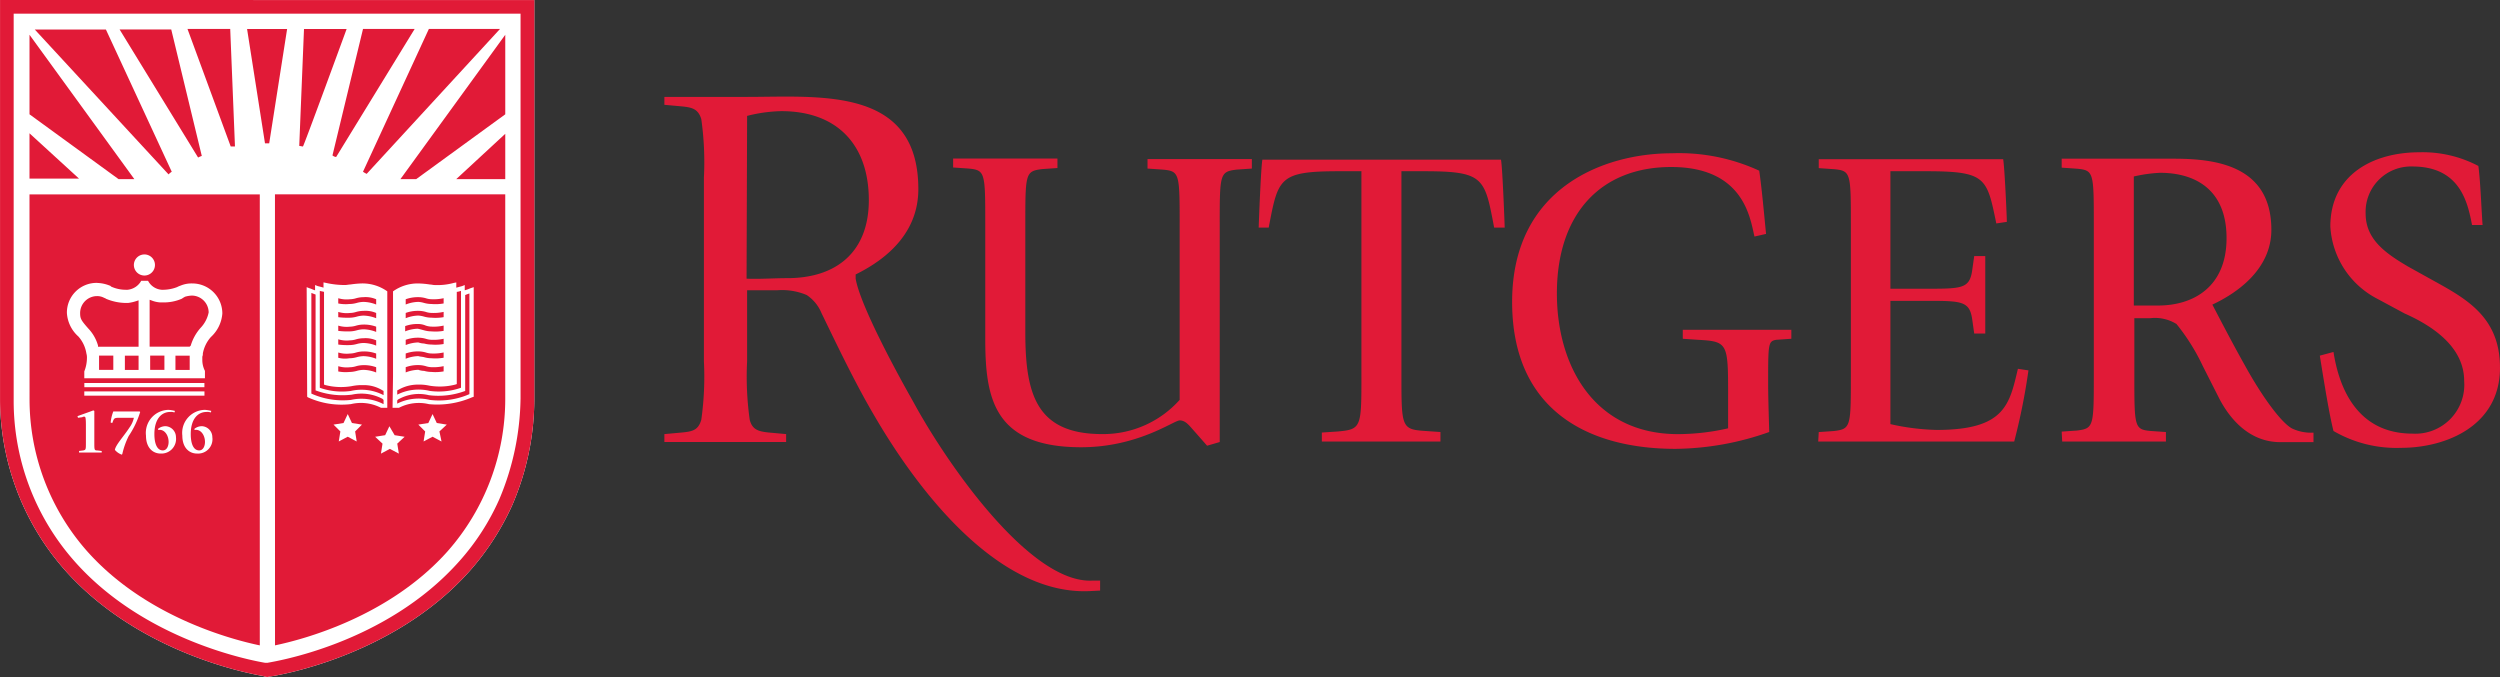
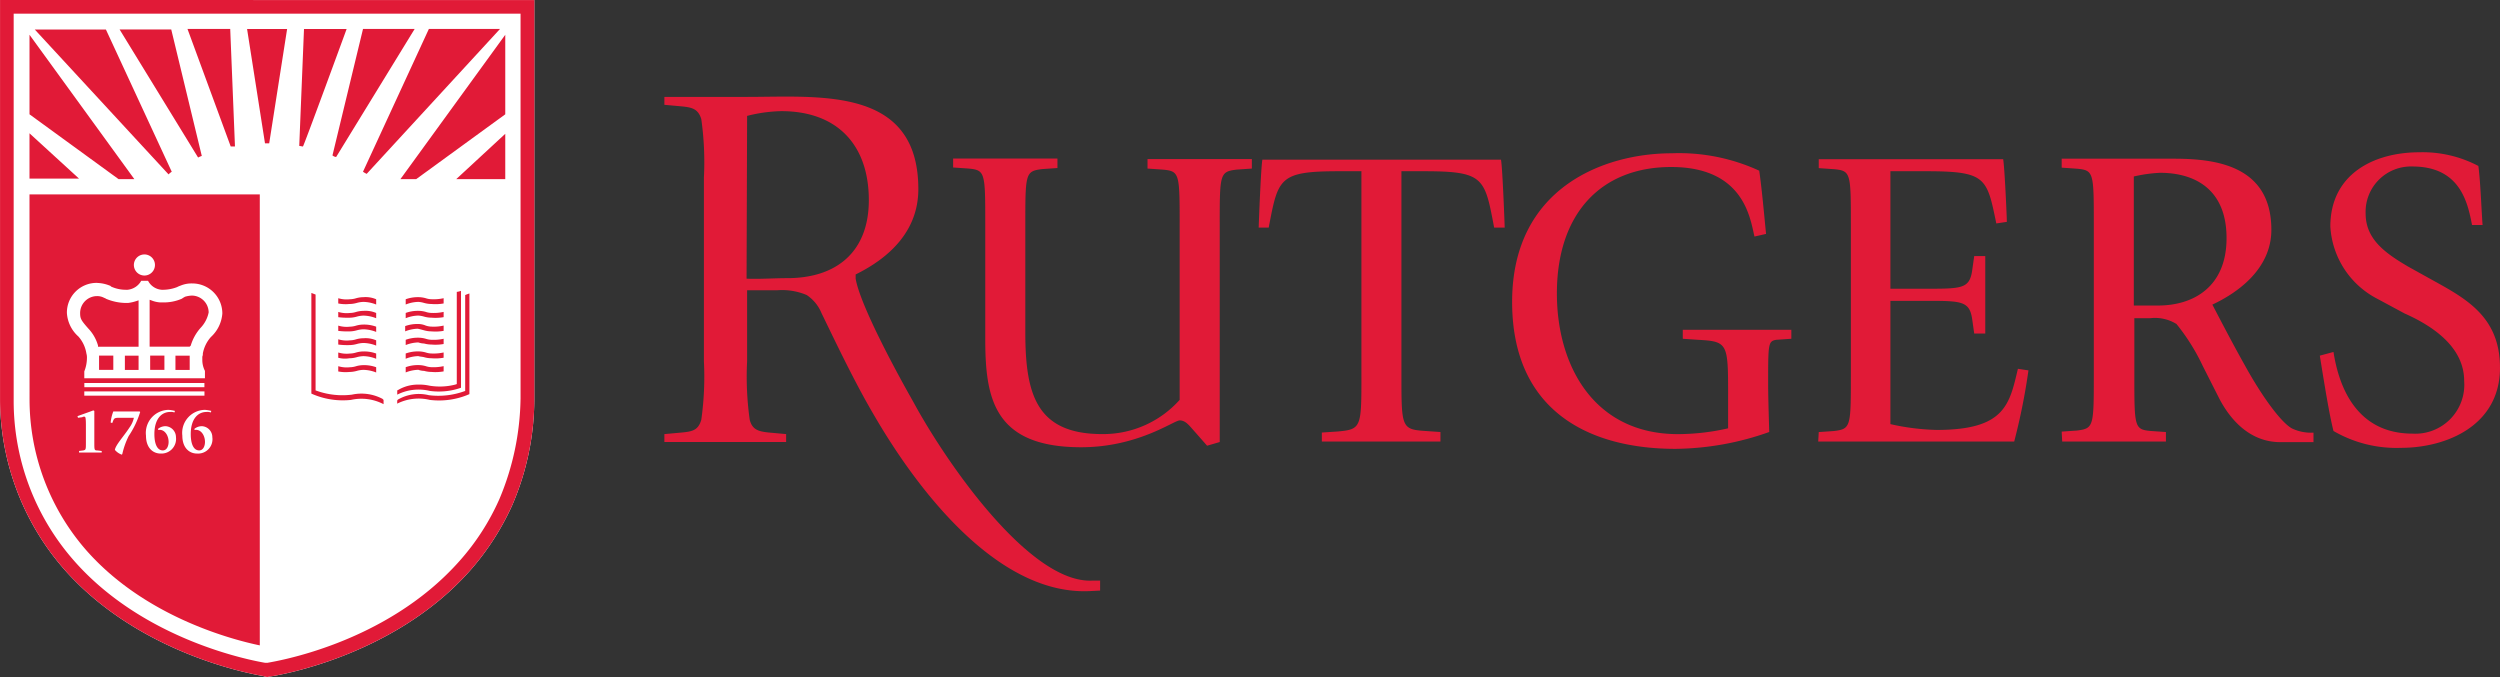
<svg xmlns="http://www.w3.org/2000/svg" width="210.604" height="57.034" viewBox="0 0 210.604 57.034">
  <rect x="0" y="0" width="210.604" height="57.034" fill="#333333" stroke="none" />
  <defs>
    <style>.a{fill:#fff;}.b{fill:#e11a37;}</style>
  </defs>
  <g transform="translate(-8.796 -1096.16)">
    <path class="a" d="M8.8,1096.16v33.6a21.829,21.829,0,0,0,5.46,14.425c6.214,7.012,15.622,8.742,16.689,8.919l.134.046.222.045.222-.045c.4-.046,10.386-1.6,16.866-8.921a21.992,21.992,0,0,0,3.55-5.5,22.562,22.562,0,0,0,1.865-8.876v-33.687Z" />
    <path class="b" d="M43.993,1139.514v3.817h4.172m10.342-1.909-2.573-10.653h-4.35l6.612,10.787a1.745,1.745,0,0,1,.311-.134Zm-2.53,1.333-5.548-11.984H44.437l11.272,12.206A1.189,1.189,0,0,1,55.977,1142.754Zm-3.151.621-8.832-12.161v6.7l7.5,5.459m9.808-2.751-.4-9.9h-3.6l3.641,9.9Zm2.708-.266h.176l1.509-9.631H62.322l1.509,9.631Zm20.062,3.017v-3.817l-4.128,3.817m-10.119-1.864,6.613-10.785h-4.35l-2.573,10.652A.593.593,0,0,0,69.825,1141.511Zm2.574,1.42,11.229-12.205H77.636l-5.549,12.028A2.036,2.036,0,0,0,72.4,1142.932Zm4.173.443,7.5-5.459v-6.7l-8.833,12.161m-4.527-12.649H67.117l-.4,9.853c.088,0,.222.045.311.045.043.044,3.682-9.9,3.682-9.9Z" transform="translate(-32.712 -32.125)" />
    <path class="b" d="M52.647,1129.758a22.506,22.506,0,0,1-1.776,8.433,19.921,19.921,0,0,1-3.373,5.237c-6.259,7.057-15.757,8.478-16.156,8.566H31.12c-1.021-.177-10.074-1.819-16.022-8.523A20.375,20.375,0,0,1,9.948,1129.8v-32.489h42.7v32.445ZM8.8,1096.16v33.6a21.829,21.829,0,0,0,5.46,14.425c6.214,7.012,15.622,8.742,16.689,8.919l.134.046.222.045.222-.045c.4-.046,10.386-1.6,16.866-8.921a21.992,21.992,0,0,0,3.55-5.5,22.562,22.562,0,0,0,1.865-8.876v-33.687Z" />
    <path class="b" d="M112.369,1454.4h1.2v1.2h-1.2Zm-6.524-.844v.09h3.418v-3.907l-.134.045a3.784,3.784,0,0,1-.754.177H108.2a4.426,4.426,0,0,1-1.686-.355c-.045-.045-.088-.045-.177-.089a1.221,1.221,0,0,0-.577-.134,1.43,1.43,0,0,0-1.421,1.42c0,.489.089.621.667,1.287a3.445,3.445,0,0,1,.842,1.465Zm2.264.844v1.2h1.154v-1.2" transform="translate(-88.793 -328.279)" />
    <path class="b" d="M49.674,1335.538a3.046,3.046,0,0,1,1.065.222c.045,0,.089.044.134.089a3,3,0,0,0,1.243.266h.134a1.473,1.473,0,0,0,1.153-.754h.578a1.411,1.411,0,0,0,1.153.754h.132a3.329,3.329,0,0,0,1.155-.223,2.161,2.161,0,0,1,.31-.132,2.389,2.389,0,0,1,.977-.178,2.529,2.529,0,0,1,2.53,2.53,2.98,2.98,0,0,1-.931,1.952l-.045.045a2.85,2.85,0,0,0-.666,1.375.566.566,0,0,1-.045.267v.31a2.01,2.01,0,0,0,.222.888v.622H48.609v-.579a3.087,3.087,0,0,0,.222-1.11,1.215,1.215,0,0,0-.045-.4,2.8,2.8,0,0,0-.666-1.421l-.045-.043a2.872,2.872,0,0,1-.931-1.954,2.5,2.5,0,0,1,2.53-2.529Zm4-2.4a.869.869,0,0,1,.34.068.882.882,0,0,1,.288.193.909.909,0,0,1,.192.287.88.88,0,0,1,.068.341.888.888,0,1,1-.888-.888Zm4.438,16.775c-.667,0-1.244-.489-1.244-1.507a1.943,1.943,0,0,1,1.908-2.175,3.127,3.127,0,0,1,.533.089l-.045.133a.754.754,0,0,0-.355-.045c-.755,0-1.332.62-1.332,1.863,0,.8.222,1.376.71,1.376.355,0,.489-.4.489-.71,0-.532-.31-1.022-.754-1.022h-.134v-.087a1.018,1.018,0,0,1,.621-.222.928.928,0,0,1,.887.931,1.211,1.211,0,0,1-1.283,1.375Zm-3.063,0c-.667,0-1.243-.489-1.243-1.507a1.943,1.943,0,0,1,1.907-2.175,3.1,3.1,0,0,1,.533.089l-.045.133a.756.756,0,0,0-.355-.045c-.755,0-1.332.62-1.332,1.863,0,.8.222,1.376.71,1.376.355,0,.488-.4.488-.71,0-.532-.309-1.022-.754-1.022h-.134v-.087a1.019,1.019,0,0,1,.621-.222.928.928,0,0,1,.887.931,1.232,1.232,0,0,1-1.284,1.375Zm-2.707-1.462a6.579,6.579,0,0,0-.533,1.509l-.045.045a1.376,1.376,0,0,1-.577-.4c.045-.4.755-1.152,1.243-1.907a2.126,2.126,0,0,0,.356-.8H51.717c-.621,0-.577,0-.754.445l-.133-.045a3.538,3.538,0,0,1,.222-.932h2.22l.045.046a7.711,7.711,0,0,1-.978,2.04Zm-3.729-4.129v-.355H58.728v.355Zm10.119.356v.356H48.609v-.356Zm-8.654,5.149H48.166v-.133l.356-.045c.222-.046.222-.088.222-.667v-1.465c0-.667-.045-.71-.133-.71a.257.257,0,0,0-.176.045l-.356.045-.045-.133c.222-.089,1.243-.443,1.332-.489l.088.046v2.663c0,.62,0,.667.267.667l.356.045v.132Zm-6.081-4.484a19.31,19.31,0,0,0,4.838,12.783c4.928,5.549,12.206,7.456,14.558,7.946v-37.993h-19.4Z" transform="translate(-32.712 -215.544)" />
    <path class="b" d="M148.057,1449.481a2.323,2.323,0,0,0,.621-.089,2.268,2.268,0,0,1,.577-.089,3.044,3.044,0,0,1,1.065.222v-.444a2.242,2.242,0,0,0-1.065-.176,2.317,2.317,0,0,0-.62.088,1.9,1.9,0,0,1-.533.088,2.44,2.44,0,0,1-.977-.088v.443a3.151,3.151,0,0,0,.931.044Zm0,2.308a2.328,2.328,0,0,0,.621-.089,2.27,2.27,0,0,1,.577-.088,3.026,3.026,0,0,1,1.065.222v-.443a2.966,2.966,0,0,0-1.065-.178,2.317,2.317,0,0,0-.62.089,1.9,1.9,0,0,1-.533.089,2.428,2.428,0,0,1-.977-.089v.444a6.406,6.406,0,0,0,.931.043Zm0-1.153a2.325,2.325,0,0,0,.621-.089,2.264,2.264,0,0,1,.577-.089,3.045,3.045,0,0,1,1.065.222v-.443a2.254,2.254,0,0,0-1.065-.178,2.314,2.314,0,0,0-.62.089,1.874,1.874,0,0,1-.533.089,2.44,2.44,0,0,1-.977-.089v.443a6.2,6.2,0,0,0,.931.045Zm0,2.306a2.358,2.358,0,0,0,.621-.089,2.3,2.3,0,0,1,.577-.089,3.061,3.061,0,0,1,1.065.221v-.443a2.245,2.245,0,0,0-1.065-.177,2.312,2.312,0,0,0-.62.089,1.874,1.874,0,0,1-.533.089,2.429,2.429,0,0,1-.977-.089v.443a5.917,5.917,0,0,0,.931.045Zm0,1.11a2.328,2.328,0,0,0,.621-.089,2.269,2.269,0,0,1,.577-.089,3.04,3.04,0,0,1,1.065.222v-.443a2.975,2.975,0,0,0-1.065-.176,2.312,2.312,0,0,0-.62.089,1.9,1.9,0,0,1-.533.088,2.442,2.442,0,0,1-.977-.088v.443a2.181,2.181,0,0,0,.931.043Zm0,1.155a2.363,2.363,0,0,0,.621-.089,2.206,2.206,0,0,1,.577-.089,3.043,3.043,0,0,1,1.065.222v-.443a2.976,2.976,0,0,0-1.065-.177,2.342,2.342,0,0,0-.62.089,1.87,1.87,0,0,1-.533.089,2.442,2.442,0,0,1-.977-.089v.443a3.263,3.263,0,0,0,.931.044Zm-16.777-1.377h1.2v1.2h-1.2Zm3.418-.844a3.905,3.905,0,0,1,.843-1.509,2.646,2.646,0,0,0,.667-1.286,1.43,1.43,0,0,0-1.421-1.42,2.236,2.236,0,0,0-.532.088c-.045,0-.088.046-.178.089l-.133.089a3.81,3.81,0,0,1-1.6.31h-.222a2.321,2.321,0,0,1-.754-.178l-.133-.044v3.951h3.373Zm-7.723.844h1.2v1.2h-1.2Z" transform="translate(-109.834 -327.711)" />
-     <path class="b" d="M392.971,1451.533a4.013,4.013,0,0,1,2.752.356v-.356l-.089-.046a2.93,2.93,0,0,0-1.6-.443h-.31a4.473,4.473,0,0,0-.71.089,5.282,5.282,0,0,1-2.174-.089l-.134-.045v-7.81c-.133-.045-.267-.045-.355-.088v8.166a5.607,5.607,0,0,0,2.617.268Z" transform="translate(-354.614 -322.44)" />
    <path class="b" d="M389.758,1451.009a2.269,2.269,0,0,0,.621.089,3.916,3.916,0,0,0,1.021-.045v-.443a3.86,3.86,0,0,1-.977.088,1.7,1.7,0,0,1-.532-.088,2.268,2.268,0,0,0-.621-.089,3.02,3.02,0,0,0-1.065.176v.443a3.051,3.051,0,0,1,1.065-.222c.132.046.311.046.487.09Zm-6.169,3.6a4.018,4.018,0,0,1,2.752.357v-.357l-.045-.045-.045-.046a3.781,3.781,0,0,0-2.574-.355,6.46,6.46,0,0,1-2.929-.31l-.134-.046v-8.076c-.133-.045-.222-.089-.355-.134v8.478a6.471,6.471,0,0,0,3.33.533Z" transform="translate(-345.233 -324.758)" />
    <path class="b" d="M485.473,1451.533a5.632,5.632,0,0,0,2.619-.268V1443.1a1.375,1.375,0,0,1-.356.088v7.767l-.134.045a5.269,5.269,0,0,1-2.174.089,3.869,3.869,0,0,0-.71-.089h-.31a3.268,3.268,0,0,0-1.6.444l-.088.045v.356a4.009,4.009,0,0,1,2.751-.312Z" transform="translate(-440.46 -322.44)" />
    <path class="b" d="M494.336,1499.527a2.378,2.378,0,0,0,.621.086,3.884,3.884,0,0,0,1.021-.045v-.443a3.824,3.824,0,0,1-.977.089,1.689,1.689,0,0,1-.532-.089,2.3,2.3,0,0,0-.621-.089,3,3,0,0,0-1.065.177v.443a3.089,3.089,0,0,1,1.065-.221,1.562,1.562,0,0,0,.487.091Z" transform="translate(-449.81 -374.428)" />
-     <path class="b" d="M339.553,1335.881l.222.089c.178.044.311.133.489.177v-.444l.222.089c.177.045.355.088.488.133v-.443l.223.045a7.3,7.3,0,0,0,1.6.176c.133,0,.311-.045.444-.045a7.932,7.932,0,0,1,.976-.089,3.6,3.6,0,0,1,2.131.666v9.809h-.533a3.671,3.671,0,0,0-2.53-.309,6.814,6.814,0,0,1-3.641-.579l-.045-.045-.043-9.231Zm7.413,12.472.842.133-.62.578.134.842-.755-.4-.754.4.133-.842-.621-.578.843-.133.356-.753.443.753Zm-.135-4.971v-7.146a3.592,3.592,0,0,1,2.131-.666,7.336,7.336,0,0,1,.977.089c.133,0,.266.045.4.045a5.193,5.193,0,0,0,1.6-.176l.222-.045v.443l.489-.133.222-.089v.444a3.435,3.435,0,0,0,.489-.177l.267-.089v9.233l-.134.045a7.362,7.362,0,0,1-3.639.579,3.64,3.64,0,0,0-2.53.309h-.533Zm4.083,5.5-.754-.4-.754.4.133-.844-.577-.577.843-.133.356-.755.356.755.843.133-.621.577.177.844Zm-7.145,0-.754-.4-.755.4.135-.844-.578-.577.843-.133.356-.755.355.755.843.133-.576.577.133.844Zm-6.88,17.176c2.352-.489,9.631-2.4,14.558-7.946a19.4,19.4,0,0,0,4.838-12.783v-17.265h-19.4Z" transform="translate(-304.926 -215.532)" />
    <path class="b" d="M485.432,1455.2a6.374,6.374,0,0,0,3.327-.488v-8.478a3.046,3.046,0,0,0-.356.133v8.079l-.133.044a6.452,6.452,0,0,1-2.929.312,3.5,3.5,0,0,0-2.575.355.044.044,0,0,0-.045.045l-.045.045v.266a4.03,4.03,0,0,1,2.754-.313Z" transform="translate(-440.419 -325.35)" />
    <path class="b" d="M660.811,1287.407c-1.954-1.154-3.507-2.308-3.507-4.438a3.821,3.821,0,0,1,3.95-3.95c4.083,0,4.661,3.151,5.015,4.926h.888c-.089-1.065-.176-3.684-.356-4.971a10.068,10.068,0,0,0-4.969-1.153c-3.817,0-7.5,1.819-7.5,6.258a7.326,7.326,0,0,0,3.95,6.081l2.308,1.242c2.8,1.244,5.015,3.063,5.015,5.683a4.124,4.124,0,0,1-4.349,4.438c-4.927,0-6.259-4.3-6.659-6.88l-1.152.31c.4,2.485.8,4.971,1.152,6.347a10.548,10.548,0,0,0,5.682,1.42c3.817,0,8.344-1.864,8.344-6.746,0-4.35-2.93-5.858-5.816-7.456l-2-1.111Zm-29.072,14.781h8.742v-.8l-1.285-.089c-1.376-.133-1.376-.31-1.376-4.748V1291.8h1.332a3.437,3.437,0,0,1,2.22.489,17.393,17.393,0,0,1,2.22,3.55l1.42,2.8c1.065,2,2.752,3.6,5.1,3.6h2.8v-.8a3.739,3.739,0,0,1-1.819-.356c-.888-.488-2.485-2.619-3.994-5.37-.977-1.732-2.175-4.039-2.707-5.06,2-.931,4.971-2.929,4.971-6.3,0-5.5-4.839-5.991-8.256-5.991H631.7v.754l1.286.089c1.42.133,1.42.311,1.42,4.749v12.56c0,4.4,0,4.572-1.42,4.749l-1.286.089.043.846Zm6.035-22.327a12.091,12.091,0,0,1,2.22-.311c2.8,0,5.594,1.287,5.594,5.5,0,4.083-2.753,5.681-5.771,5.681h-2.041l0-10.874Zm-26.585,22.327H627.7a52.93,52.93,0,0,0,1.2-5.993l-.888-.133c-.71,2.976-1.065,5.149-6.835,5.149a19.588,19.588,0,0,1-3.906-.489v-10.385h3.2c2.8,0,3.461.045,3.684,1.509l.176,1.244h.931v-6.525h-.931l-.176,1.243c-.223,1.466-.844,1.509-3.684,1.509h-3.2v-9.9h2.975c5.1,0,5.149.533,5.946,4.4l.888-.134c0-.31-.177-4.483-.31-5.28H611.234v.754l1.286.089c1.42.133,1.42.311,1.42,4.748v12.561c0,4.4,0,4.572-1.42,4.748l-1.286.089-.045.8Zm-4.218-4.751c0-3.505,0-3.684.667-3.817l1.287-.089v-.755H599.78v.755l1.289.089c2.53.133,2.53.312,2.53,4.748v2.708a19.238,19.238,0,0,1-4.216.489c-7.057,0-10.208-5.724-10.208-11.851,0-6.746,3.729-10.652,9.631-10.652,6.169,0,6.658,4.394,7.014,5.858l.976-.222c-.178-1.776-.355-3.817-.577-5.326a16.137,16.137,0,0,0-7.368-1.466c-5.681,0-13.447,2.885-13.447,12.516,0,9.189,6.479,12.383,13.759,12.383a24.157,24.157,0,0,0,7.9-1.42c0-.087-.091-2.839-.091-3.949m-37.592,4.751h9.987v-.8l-1.288-.089c-2-.133-2-.31-2-4.748v-17.133h1.864c5.1,0,5.149.533,5.947,4.749h.888c0-.133-.177-4.971-.311-5.725H564.364c-.133.8-.31,5.594-.31,5.725h.843c.8-4.172.844-4.749,5.946-4.749h1.865v17.176c0,4.4,0,4.572-2,4.749l-1.333.089,0,.756Zm-9.674.354,1.065-.31v-18.2c0-4.4,0-4.571,1.42-4.749l1.287-.089v-.8h-8.788v.8l1.287.089c1.42.133,1.42.311,1.42,4.749v14.645a8.636,8.636,0,0,1-6.524,2.885c-5.593,0-6.479-3.418-6.479-8.61v-8.966c0-4.394,0-4.571,1.42-4.748l1.287-.089v-.8h-8.788v.754l1.287.089c1.42.133,1.42.311,1.42,4.749v9.543c0,4.927.62,9.187,8.078,9.187,4.794,0,7.812-2.262,8.3-2.262.533,0,.844.489,1.332,1.021l.975,1.109Zm-65.956-9.721a2.275,2.275,0,0,0,.621.089,3.889,3.889,0,0,0,1.021-.045v-.444a3.62,3.62,0,0,1-.977.089,1.665,1.665,0,0,1-.532-.089,1.624,1.624,0,0,0-.667-.133,2.992,2.992,0,0,0-1.064.177v.443a3.047,3.047,0,0,1,1.064-.222c.222.047.356.09.533.135Zm0-2.307a2.308,2.308,0,0,0,.621.089,3.926,3.926,0,0,0,1.021-.045v-.443a3.855,3.855,0,0,1-.977.088,1.667,1.667,0,0,1-.532-.088,2.308,2.308,0,0,0-.621-.088,3.02,3.02,0,0,0-1.065.176v.444a3.058,3.058,0,0,1,1.065-.222,2.191,2.191,0,0,1,.487.09Zm0,1.153a2.305,2.305,0,0,0,.621.089,3.927,3.927,0,0,0,1.021-.045v-.443a3.824,3.824,0,0,1-.977.089,1.668,1.668,0,0,1-.532-.089,2.3,2.3,0,0,0-.621-.089,3.006,3.006,0,0,0-1.065.178v.443a3.057,3.057,0,0,1,1.065-.222,2.3,2.3,0,0,1,.487.089Zm0,4.571a2.308,2.308,0,0,0,.621.089,3.89,3.89,0,0,0,1.021-.046v-.443a3.824,3.824,0,0,1-.977.089,1.668,1.668,0,0,1-.532-.089,2.3,2.3,0,0,0-.621-.089,3.018,3.018,0,0,0-1.065.177v.443a3.057,3.057,0,0,1,1.065-.222,1.528,1.528,0,0,0,.487.09Z" transform="translate(-449.224 -168.833)" />
    <path class="b" d="M817.494,1226.758c.4,2.309,3.6,8.166,4.839,10.341,2.753,5.1,9.852,15.4,15.135,15.09h.621v.843l-.931.045c-7.5.31-14.158-8.032-18.064-14.736-1.6-2.707-3.105-5.858-4.483-8.7a3.349,3.349,0,0,0-1.244-1.509,5.341,5.341,0,0,0-2.485-.4H808.35v5.993a26.116,26.116,0,0,0,.222,4.927c.222.842.755.975,1.6,1.064l1.466.133v.667H801.382v-.667l1.466-.133c.887-.089,1.375-.177,1.642-1.064a26.005,26.005,0,0,0,.222-4.927v-15.491a25.99,25.99,0,0,0-.222-4.927c-.267-.844-.754-.977-1.642-1.065l-1.466-.133v-.666h6.968c6.126,0,14.425-.887,14.425,7.767,0,3.506-2.4,5.77-5.282,7.19v.356m-9.188,0c1.11.046,2.308-.044,3.418-.044,4.262,0,6.881-2.308,6.881-6.569,0-4.661-2.664-7.5-7.368-7.5a12.529,12.529,0,0,0-2.885.4l-.046,13.715Z" transform="translate(-736.617 -107.12)" />
  </g>
</svg>